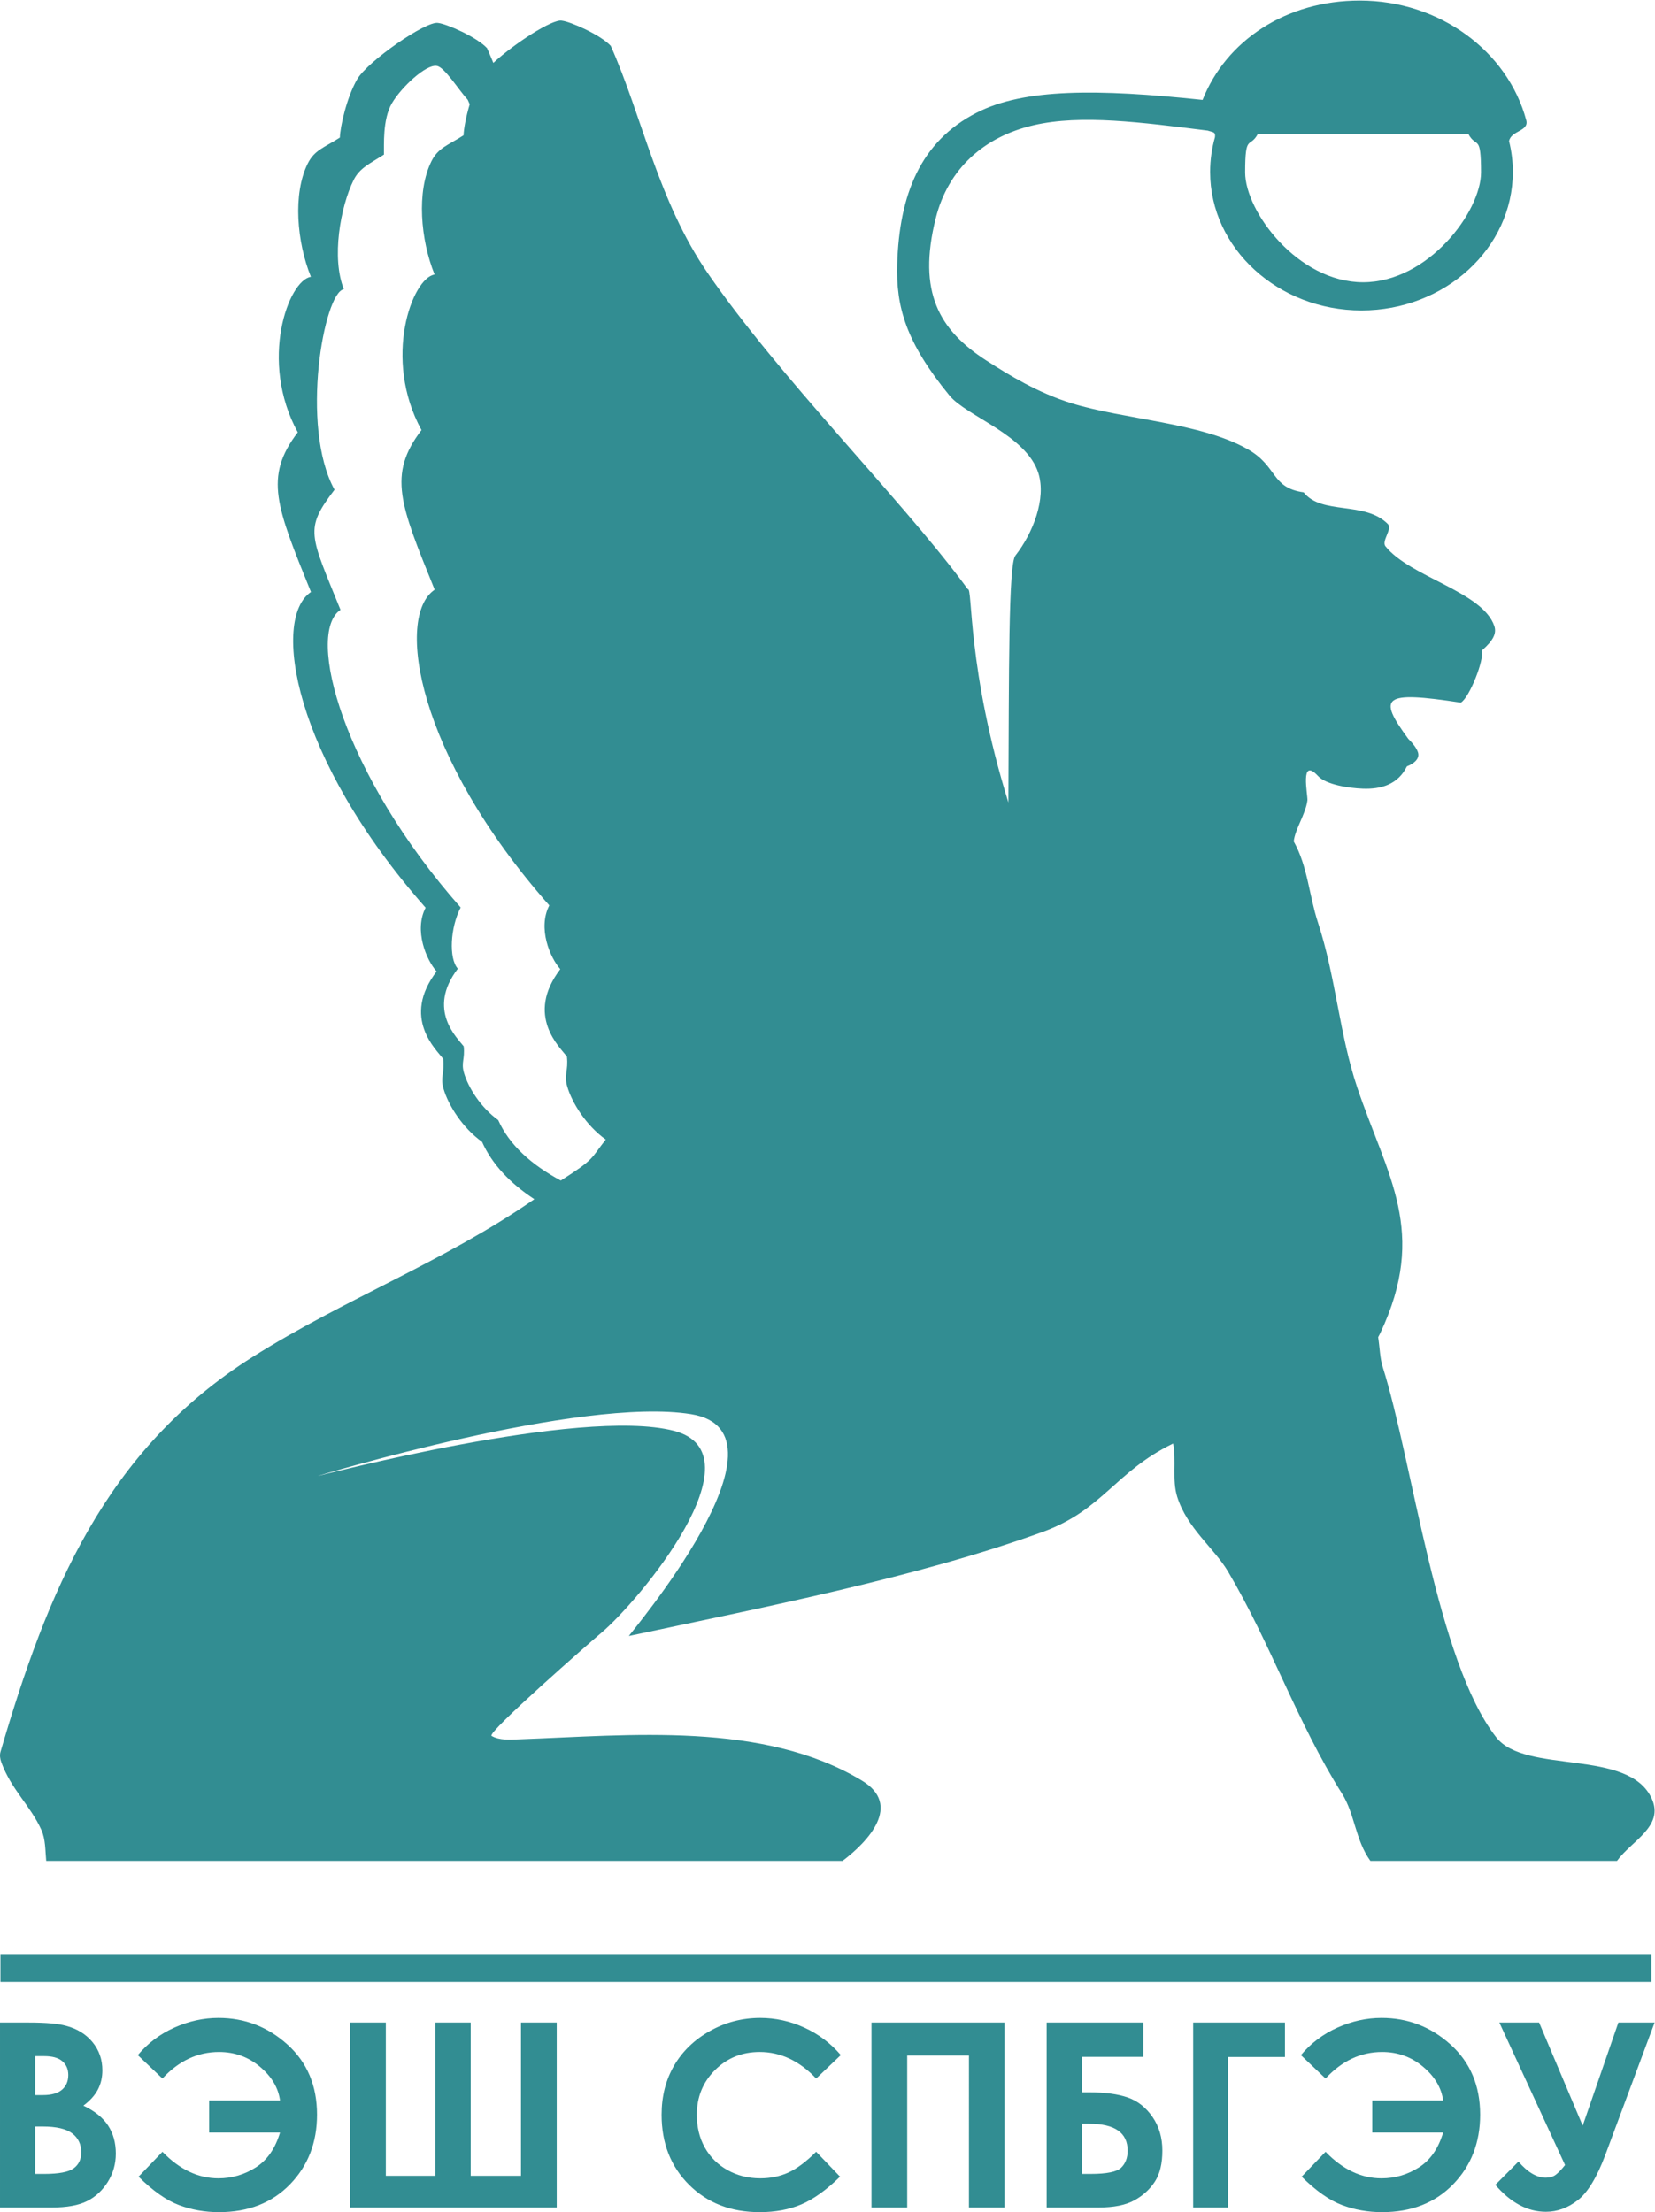
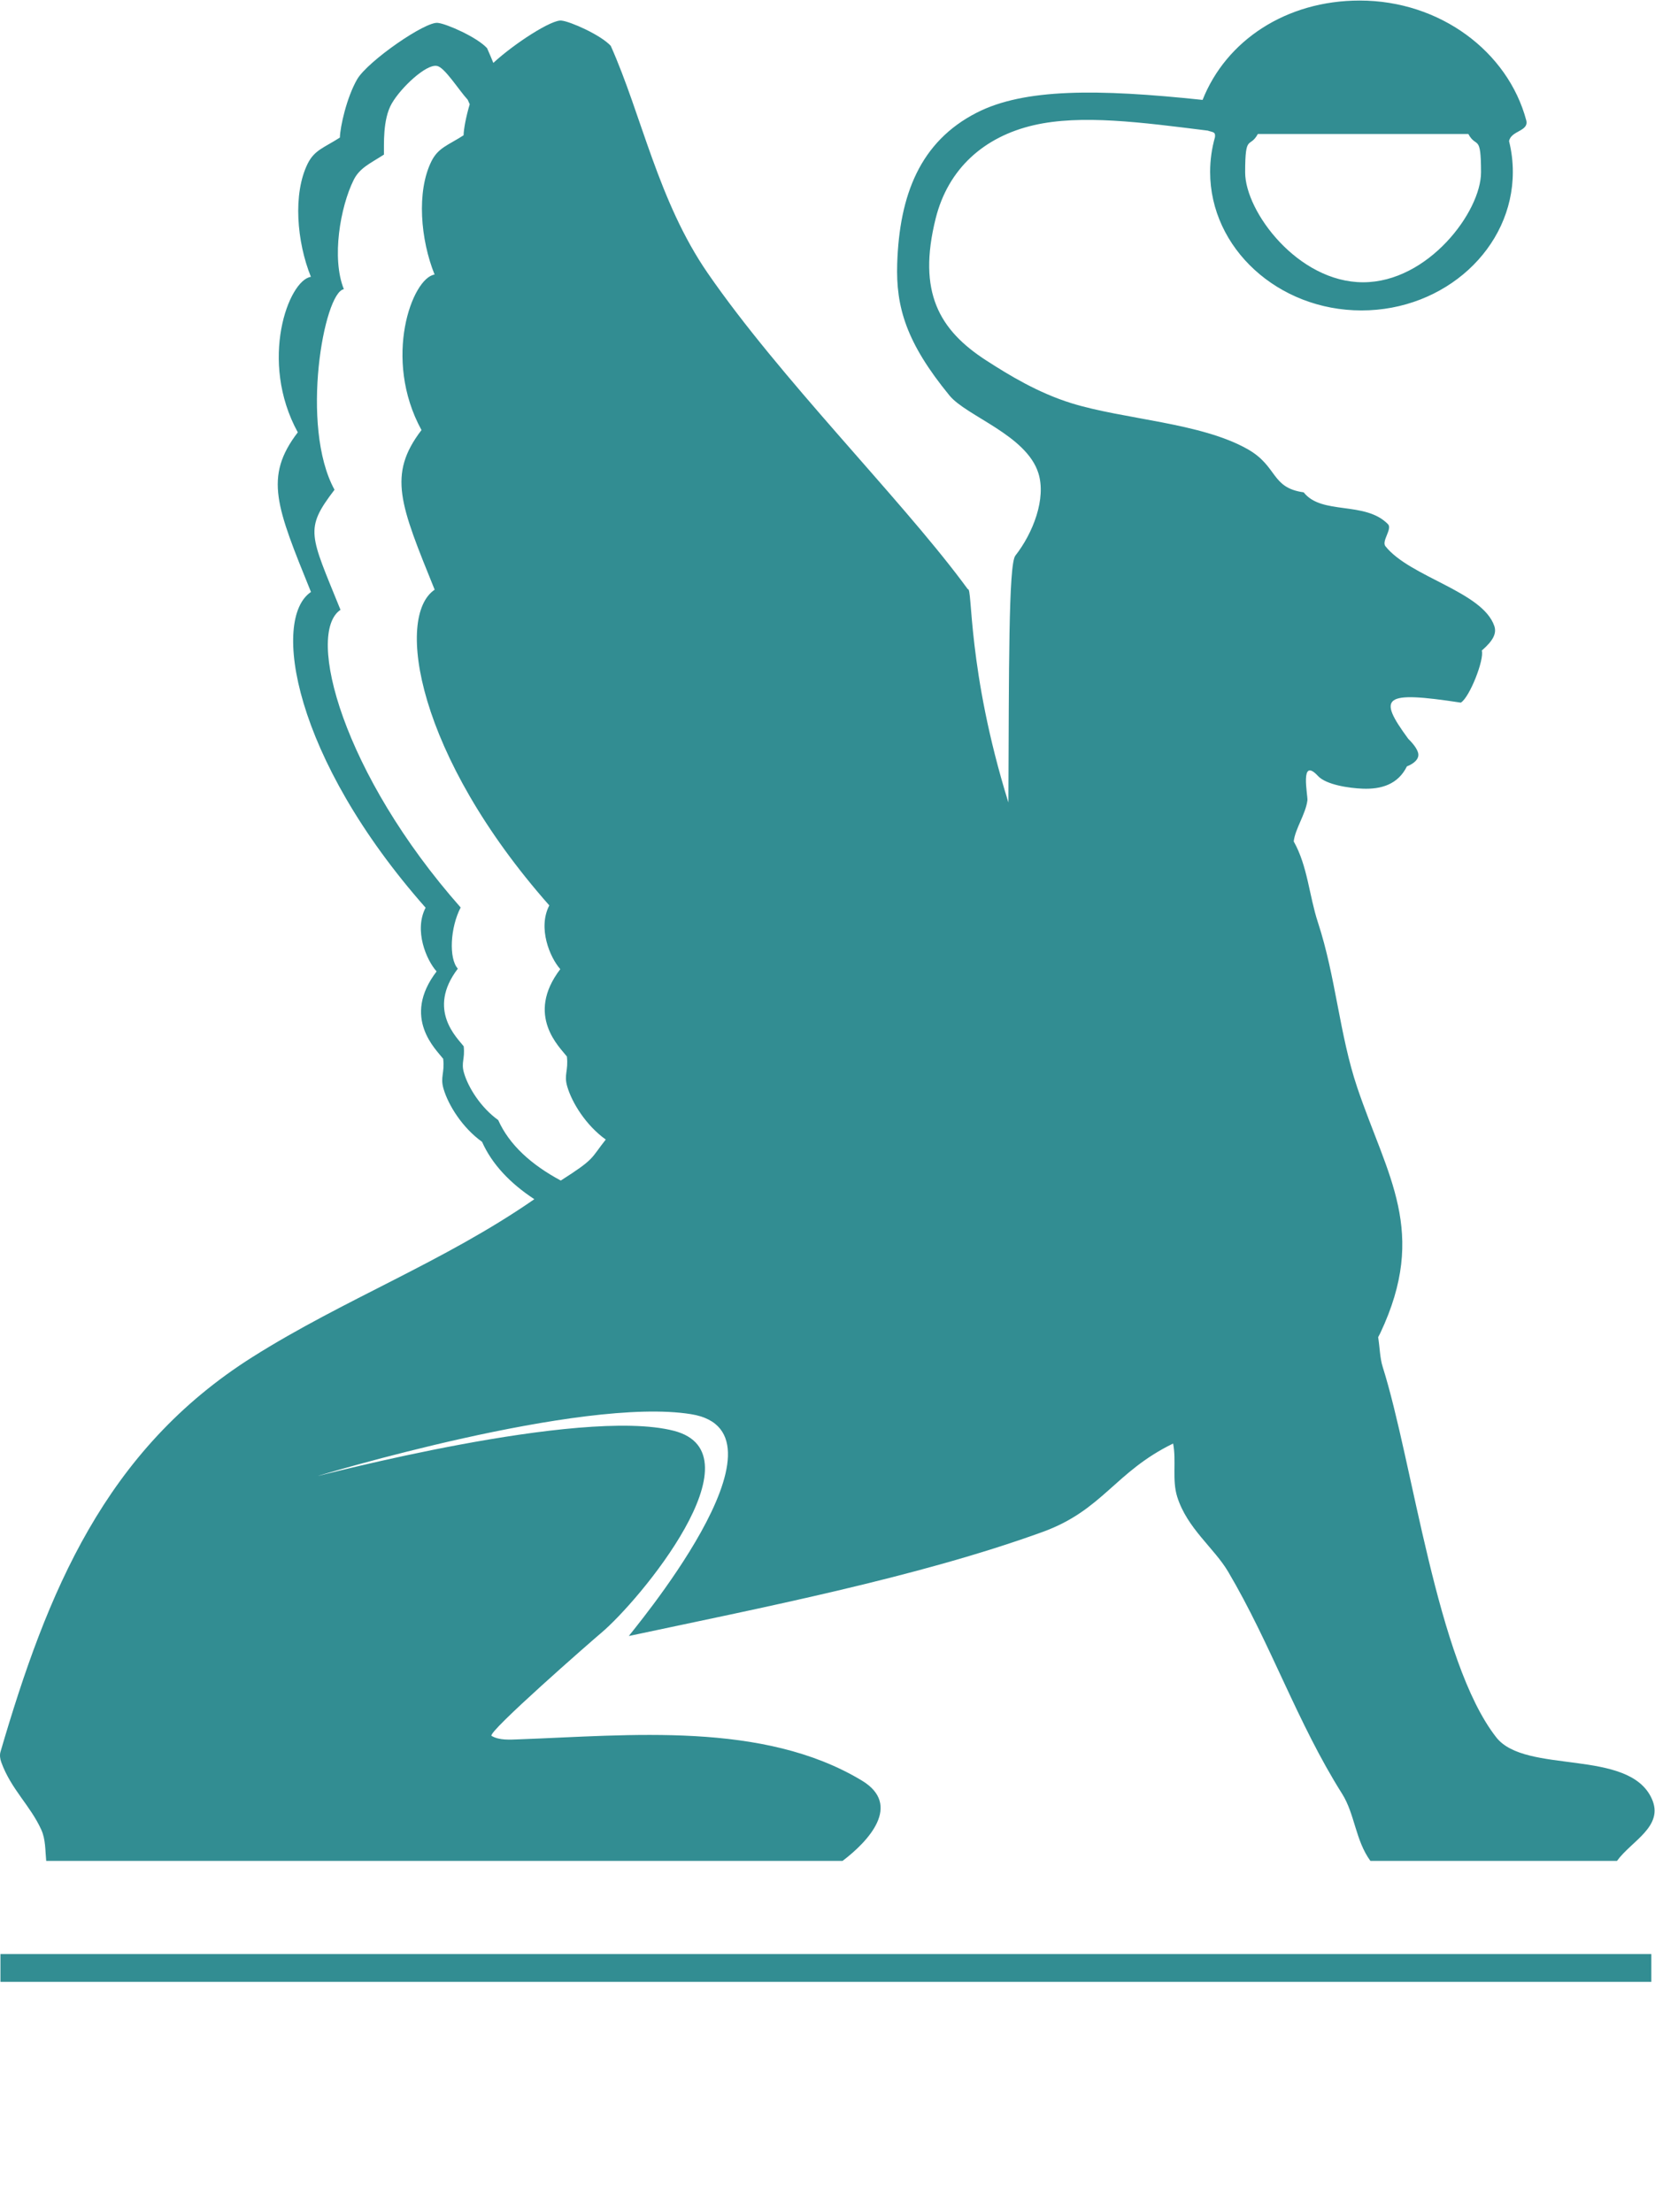
<svg xmlns="http://www.w3.org/2000/svg" viewBox="0 0 544.227 727.573" height="727.573" width="544.227" xml:space="preserve" id="svg2" version="1.1">
  <defs id="defs6" />
  <g transform="matrix(1.333,0,0,-1.333,0,727.573)" id="g10">
    <g transform="scale(0.1)" id="g12">
      <path id="path14" style="fill:#328d92;fill-opacity:1;fill-rule:nonzero;stroke:none" d="M 1.113,636.82 H 4073.66 V 568.23 H 1.113 v 68.59 0" />
      <path id="path16" style="fill:#328d92;fill-opacity:1;fill-rule:nonzero;stroke:none" d="m 3622.28,5127.49 h -519.35 c -20,-36.78 -31.27,2.28 -31.27,-94.62 0,-96.87 130.29,-271.19 290.96,-271.19 160.63,0 290.92,174.32 290.92,271.19 0,96.9 -11.26,57.84 -31.26,94.62 z M 1383.4,2545.31 c 85.48,54.47 72.96,53.23 110.94,101.17 -48.75,34.99 -83.3,90.68 -95.01,130.88 -8.64,29.61 3.13,38 -0.86,74.03 -17,22.5 -103.58,101.04 -16.3,215.55 -25.46,28.44 -56.12,101.43 -27.09,157.25 -327.41,370.7 -380.564,713.41 -282.79,778.96 -85.017,210.09 -116.716,283.6 -32.5,393.89 -96.563,176.47 -22.9,375.52 32.32,383.68 -34.76,86.1 -44.83,204.67 -7.93,279.25 16.77,33.88 40.87,39.52 79.44,64.36 0.34,14.95 5.73,45.12 15.13,76.59 l -4.92,11.09 c -22.43,24.35 -57.79,81.61 -76.44,83.53 -26.15,4.72 -88.003,-53.02 -110.906,-92.7 -22.898,-39.68 -18.855,-102.93 -19.351,-126.14 -34.266,-22.07 -59.938,-32.75 -74.828,-62.84 -32.789,-66.26 -54.91,-192.78 -24.008,-269.27 -49.094,-7.25 -108.895,-338.07 -23.082,-494.82 -74.828,-97.99 -60.762,-109.63 14.742,-296.27 -86.852,-58.25 5.57,-405.05 296.443,-734.44 -25.79,-49.58 -29.6,-125.7 -7,-150.98 -77.57,-101.72 -0.62,-171.49 14.49,-191.49 3.52,-32.04 -6.93,-39.47 0.76,-65.79 10.37,-35.67 41.09,-85.2 84.37,-116.27 27.18,-60.92 81.4,-110.08 154.38,-149.22 v 0 z M 113.984,866.711 c -2.492,25.82 -1.296,52.848 -12.097,76.769 -27.063,59.83 -74.594,99.92 -98.731,166.62 -2.961,8.18 -4.328,17.44 -1.922,25.77 114.789,392.57 256.989,744 622.184,974.39 226.453,142.85 471.062,234.03 694.752,389.05 -59.63,39.19 -104.27,86.04 -129.01,141.55 -48.74,34.97 -83.31,90.68 -95,130.85 -8.63,29.61 3.13,38 -0.86,74.03 -17,22.54 -103.581,101.07 -16.27,215.56 -25.48,28.46 -56.13,101.43 -27.12,157.24 -327.426,370.73 -380.547,713.41 -282.785,778.97 -84.992,210.08 -116.719,283.62 -32.512,393.91 -96.566,176.47 -22.898,375.5 32.352,383.68 -34.758,86.07 -44.871,204.67 -7.961,279.22 16.762,33.9 40.883,39.55 79.453,64.39 0.559,26.14 16.68,98.89 42.481,143.58 25.765,44.67 170.062,144.63 199.532,139.32 21.01,-2.15 95.75,-34.84 121.04,-62.24 5.35,-11.94 10.47,-24.09 15.5,-36.4 51.79,47.87 145.53,108.43 168.63,104.29 21.02,-2.16 95.75,-34.87 121.03,-62.25 76.48,-171.34 116.84,-383.21 239.15,-560.69 178.21,-258.52 468.65,-548.7 628.64,-762.34 4.51,-5.98 8.87,-11.94 13.15,-17.77 12.09,6.56 -2.02,-197.18 100,-526.13 1.5,324.41 0.18,587.32 17.12,609.02 44.04,56.36 76.45,140.8 56.91,203.46 -29.4,94.18 -177.46,140.57 -219.35,191.72 -107.05,130.7 -132.38,218.61 -128.97,325.28 5.46,170.4 57,301.18 195.78,372.36 117.51,60.29 298.3,59.18 557.59,31.73 57.9,146.32 205.79,245.15 387.54,245.15 198.35,0 365.52,-126.11 410.8,-295.2 7.45,-27.89 -37.53,-25.22 -42.32,-51.72 6.08,-24.42 9.31,-49.83 9.31,-75.92 0,-188.25 -167.7,-341.77 -373.37,-341.77 -205.63,0 -373.37,153.52 -373.37,341.77 0,29.64 4.19,58.38 11.97,85.84 1.71,13.63 -5.29,11.73 -17.83,16.08 -162.96,20.33 -312.18,40.44 -429.36,13.34 -122.8,-28.41 -211.2,-107.51 -241.8,-229.98 -45.41,-181.88 8.63,-275.49 124.8,-350.5 56.73,-36.62 128.29,-80.09 210.26,-105.49 129.34,-40.1 318.83,-47.77 434.47,-113.35 74.94,-42.48 57,-95.19 138.27,-106.54 44.68,-56.85 151.01,-20.56 207.89,-78.43 11.53,-11.7 -16.42,-41.75 -6.24,-54.52 60.82,-76.3 239.27,-111.61 268.58,-196.69 6.39,-18.65 -3.16,-36.66 -30.86,-60.74 6.77,-21.89 -30.21,-115.89 -51.72,-128.48 -191.83,29.25 -206.51,15.26 -129.65,-89.28 13.64,-13.52 21.31,-24.63 24.09,-33.85 4.69,-15.31 -10.22,-27.56 -27.42,-34.14 -22.25,-45.15 -64.19,-56.73 -109.01,-55.02 -33.81,1.27 -90.1,9.56 -110.27,31.24 -45.92,49.47 -24.69,-48.71 -26.14,-60.04 -4.27,-33.8 -30.69,-71.2 -33.78,-101.4 34.27,-60.77 38.08,-133.89 59.72,-199.86 44.28,-135.08 53.04,-276.94 96.93,-407.22 74.33,-220.32 175.02,-355.14 57.04,-605.64 -1.68,-3.55 -3.46,-7.02 -5.42,-10.46 3.95,-24.32 4.28,-51.43 11.13,-73.07 74.54,-235.62 133.19,-726.61 280.29,-914.35 72.25,-92.05 327.18,-26.18 383.63,-151.4 30.88,-68.401 -50.32,-103.99 -85.81,-153.299 h -608.45 c -37.04,50.937 -38.28,115.641 -69.67,165.429 -110.91,175.82 -175.1,368.39 -281.12,547.94 -34.7,58.77 -100.98,106.69 -125.64,184.69 -13.26,41.93 -1.8,89.25 -10.19,131.68 -143.54,-69.94 -173.25,-164.01 -321.4,-217.94 -309.21,-112.44 -701.55,-188.77 -1021.12,-256.94 -3.22,-0.68 426.56,502.98 153.59,547.27 -273,44.27 -918.653,-151.86 -921.622,-152.53 -1.438,-1.51 646.852,171.09 878.652,111.63 217.75,-55.89 -85.44,-420.61 -179.71,-499.41 -21.13,-17.69 -282.37,-245.95 -269.65,-253.45 19.18,-11.36 45.06,-9.29 67.88,-8.46 271.91,9.77 601.85,45.17 845.45,-101.69 100.33,-60.45 15.79,-150.282 -47.42,-198.219 H 113.984 v 0 0" />
-       <path id="path18" style="fill:#328d92;fill-opacity:1;fill-rule:nonzero;stroke:none" d="m 3837.87,92.25 c -6.42,-4.828 -14.61,-7.238 -24.55,-7.238 -22.17,0 -44.64,13.227 -67.41,39.699 l -57.08,-57.391 c 38.08,-44.262 79.7,-66.391 124.83,-66.391 27.75,0 53.89,9.469 78.41,28.391 24.53,18.918 47.27,56.289 68.17,112.129 l 121.49,326.379 h -89.35 l -88.02,-254.469 -107.54,254.469 h -98.07 l 162.11,-351.617 c -8.92,-11.141 -16.57,-19.121 -22.99,-23.961 z m -429.8,-8.801 c 33.3,0 64,8.949 92.14,26.84 28.11,17.891 48.08,46.582 59.87,86.09 h -174.89 v 79.101 h 174.89 c -4.14,31.309 -20.64,59.102 -49.48,83.36 -28.85,24.262 -62.51,36.39 -100.99,36.39 -52.73,0 -99.27,-21.82 -139.59,-65.46 l -60.8,57.71 c 24.61,29.36 54.71,52.008 90.28,67.942 35.59,15.918 71.79,23.879 108.61,23.879 64.95,0 121.72,-21.922 170.34,-65.762 48.6,-43.848 72.92,-101.559 72.92,-173.109 0,-68.668 -22.19,-125.899 -66.57,-171.711 C 3540.44,22.91 3481.94,0 3409.35,0 c -34.56,0 -67.35,5.801 -98.36,17.379 -31.04,11.582 -64.33,34.949 -99.92,70.109 l 58.95,61.422 c 42.19,-43.64 88.2,-65.461 138.05,-65.461 v 0 z M 2943.43,11.48 h 86.24 V 382.82 h 140.22 v 85.008 H 2943.43 V 11.48 Z M 2686.87,218.09 c 63.29,0 94.93,-22.129 94.93,-66.391 0,-17.578 -5.28,-31.539 -15.82,-41.879 -10.55,-10.339 -35.68,-15.511 -75.38,-15.511 h -21.72 V 218.09 h 17.99 z m 22.95,-206.609 c 37.86,0 67.48,5.941 88.89,17.84 21.41,11.891 38.2,27.301 50.4,46.219 12.21,18.93 18.31,44.313 18.31,76.16 0,32.063 -8.11,59.821 -24.35,83.301 -16.24,23.469 -36.56,39.449 -60.96,47.93 -24.4,8.48 -55.84,12.718 -94.31,12.718 h -18.92 v 87.481 h 151.7 v 84.699 H 2582.01 V 11.48 h 127.81 z m -559.96,0 h 88.12 V 386.551 h 152.31 V 11.48 h 87.8 V 467.828 H 2149.86 V 11.48 Z M 1984.05,455.449 c -34.86,15.903 -71.1,23.852 -108.74,23.852 -44.26,0 -85.56,-10.75 -123.92,-32.262 -38.38,-21.508 -67.85,-49.949 -88.43,-85.309 -20.57,-35.371 -30.86,-75.8 -30.86,-121.3 0,-70.321 22.6,-127.969 67.78,-172.95 C 1745.07,22.5 1803.13,0 1874.07,0 c 38.47,0 72.71,6.371 102.7,19.09 29.97,12.719 61.82,35.531 95.54,68.442 l -58.89,61.449 c -25.01,-24.851 -47.95,-41.968 -68.82,-51.398 -20.86,-9.422 -43.91,-14.133 -69.11,-14.133 -29.54,0 -56.41,6.731 -80.58,20.192 -24.19,13.449 -42.88,31.98 -56.12,55.578 -13.21,23.601 -19.83,50.621 -19.83,81.051 0,43.691 14.94,80.429 44.79,110.25 29.86,29.82 66.58,44.71 110.2,44.71 51.65,0 98.14,-21.839 139.47,-65.519 l 60.76,57.918 c -25.24,29.312 -55.28,51.93 -90.13,67.82 z M 951.777,89.66 V 467.828 H 863.676 V 11.48 H 1373.37 V 467.828 h -88.11 V 89.66 H 1161.18 V 467.828 H 1073.7 V 89.66 H 951.777 Z m -412.992,-6.211 c 33.301,0 64.012,8.949 92.137,26.84 28.125,17.891 48.082,46.582 59.875,86.09 H 515.902 v 79.101 h 174.895 c -4.141,31.309 -20.629,59.102 -49.484,83.36 -28.848,24.262 -62.508,36.39 -100.977,36.39 -52.738,0 -99.273,-21.82 -139.606,-65.46 l -60.792,57.71 c 24.609,29.36 54.71,52.008 90.289,67.942 35.578,15.918 71.769,23.879 108.586,23.879 64.96,0 121.746,-21.922 170.351,-65.762 48.609,-43.848 72.922,-101.559 72.922,-173.109 0,-68.668 -22.191,-125.899 -66.559,-171.711 C 671.156,22.91 612.668,0 540.063,0 505.512,0 472.727,5.801 441.695,17.379 410.676,28.961 377.371,52.328 341.797,87.488 L 400.73,148.91 c 42.196,-43.64 88.215,-65.461 138.055,-65.461 v 0 z M 104.906,211.27 c 34.219,0 58.688,-5.692 73.41,-17.059 14.731,-11.379 22.09,-26.891 22.09,-46.543 0,-17.367 -6.281,-30.609 -18.82,-39.707 C 169.031,98.859 144.727,94.309 108.637,94.309 H 86.863 V 211.27 h 18.043 z m 4.379,173.718 c 19.93,0 34.77,-4.179 44.528,-12.558 9.761,-8.379 14.644,-19.7 14.644,-33.969 0,-15.313 -5.141,-27.41 -15.422,-36.301 -10.269,-8.89 -26,-13.34 -47.172,-13.34 H 86.863 v 96.168 H 109.285 Z M 127.953,11.48 c 36.852,0 65.735,5.219 86.641,15.668 20.918,10.441 37.988,26.211 51.242,47.312 13.262,21.09 19.879,44.457 19.879,70.109 0,26.68 -6.406,49.789 -19.231,69.34 -12.832,19.539 -33.089,35.828 -60.8,48.86 16.543,12.398 28.48,25.691 35.832,39.859 7.339,14.16 11.007,29.941 11.007,47.312 0,26.68 -8.082,49.84 -24.226,69.489 -16.152,19.66 -37.891,33.09 -65.231,40.332 -19.261,5.367 -49.703,8.066 -91.324,8.066 H 0.004 V 11.48 H 127.953 v 0" />
    </g>
  </g>
</svg>